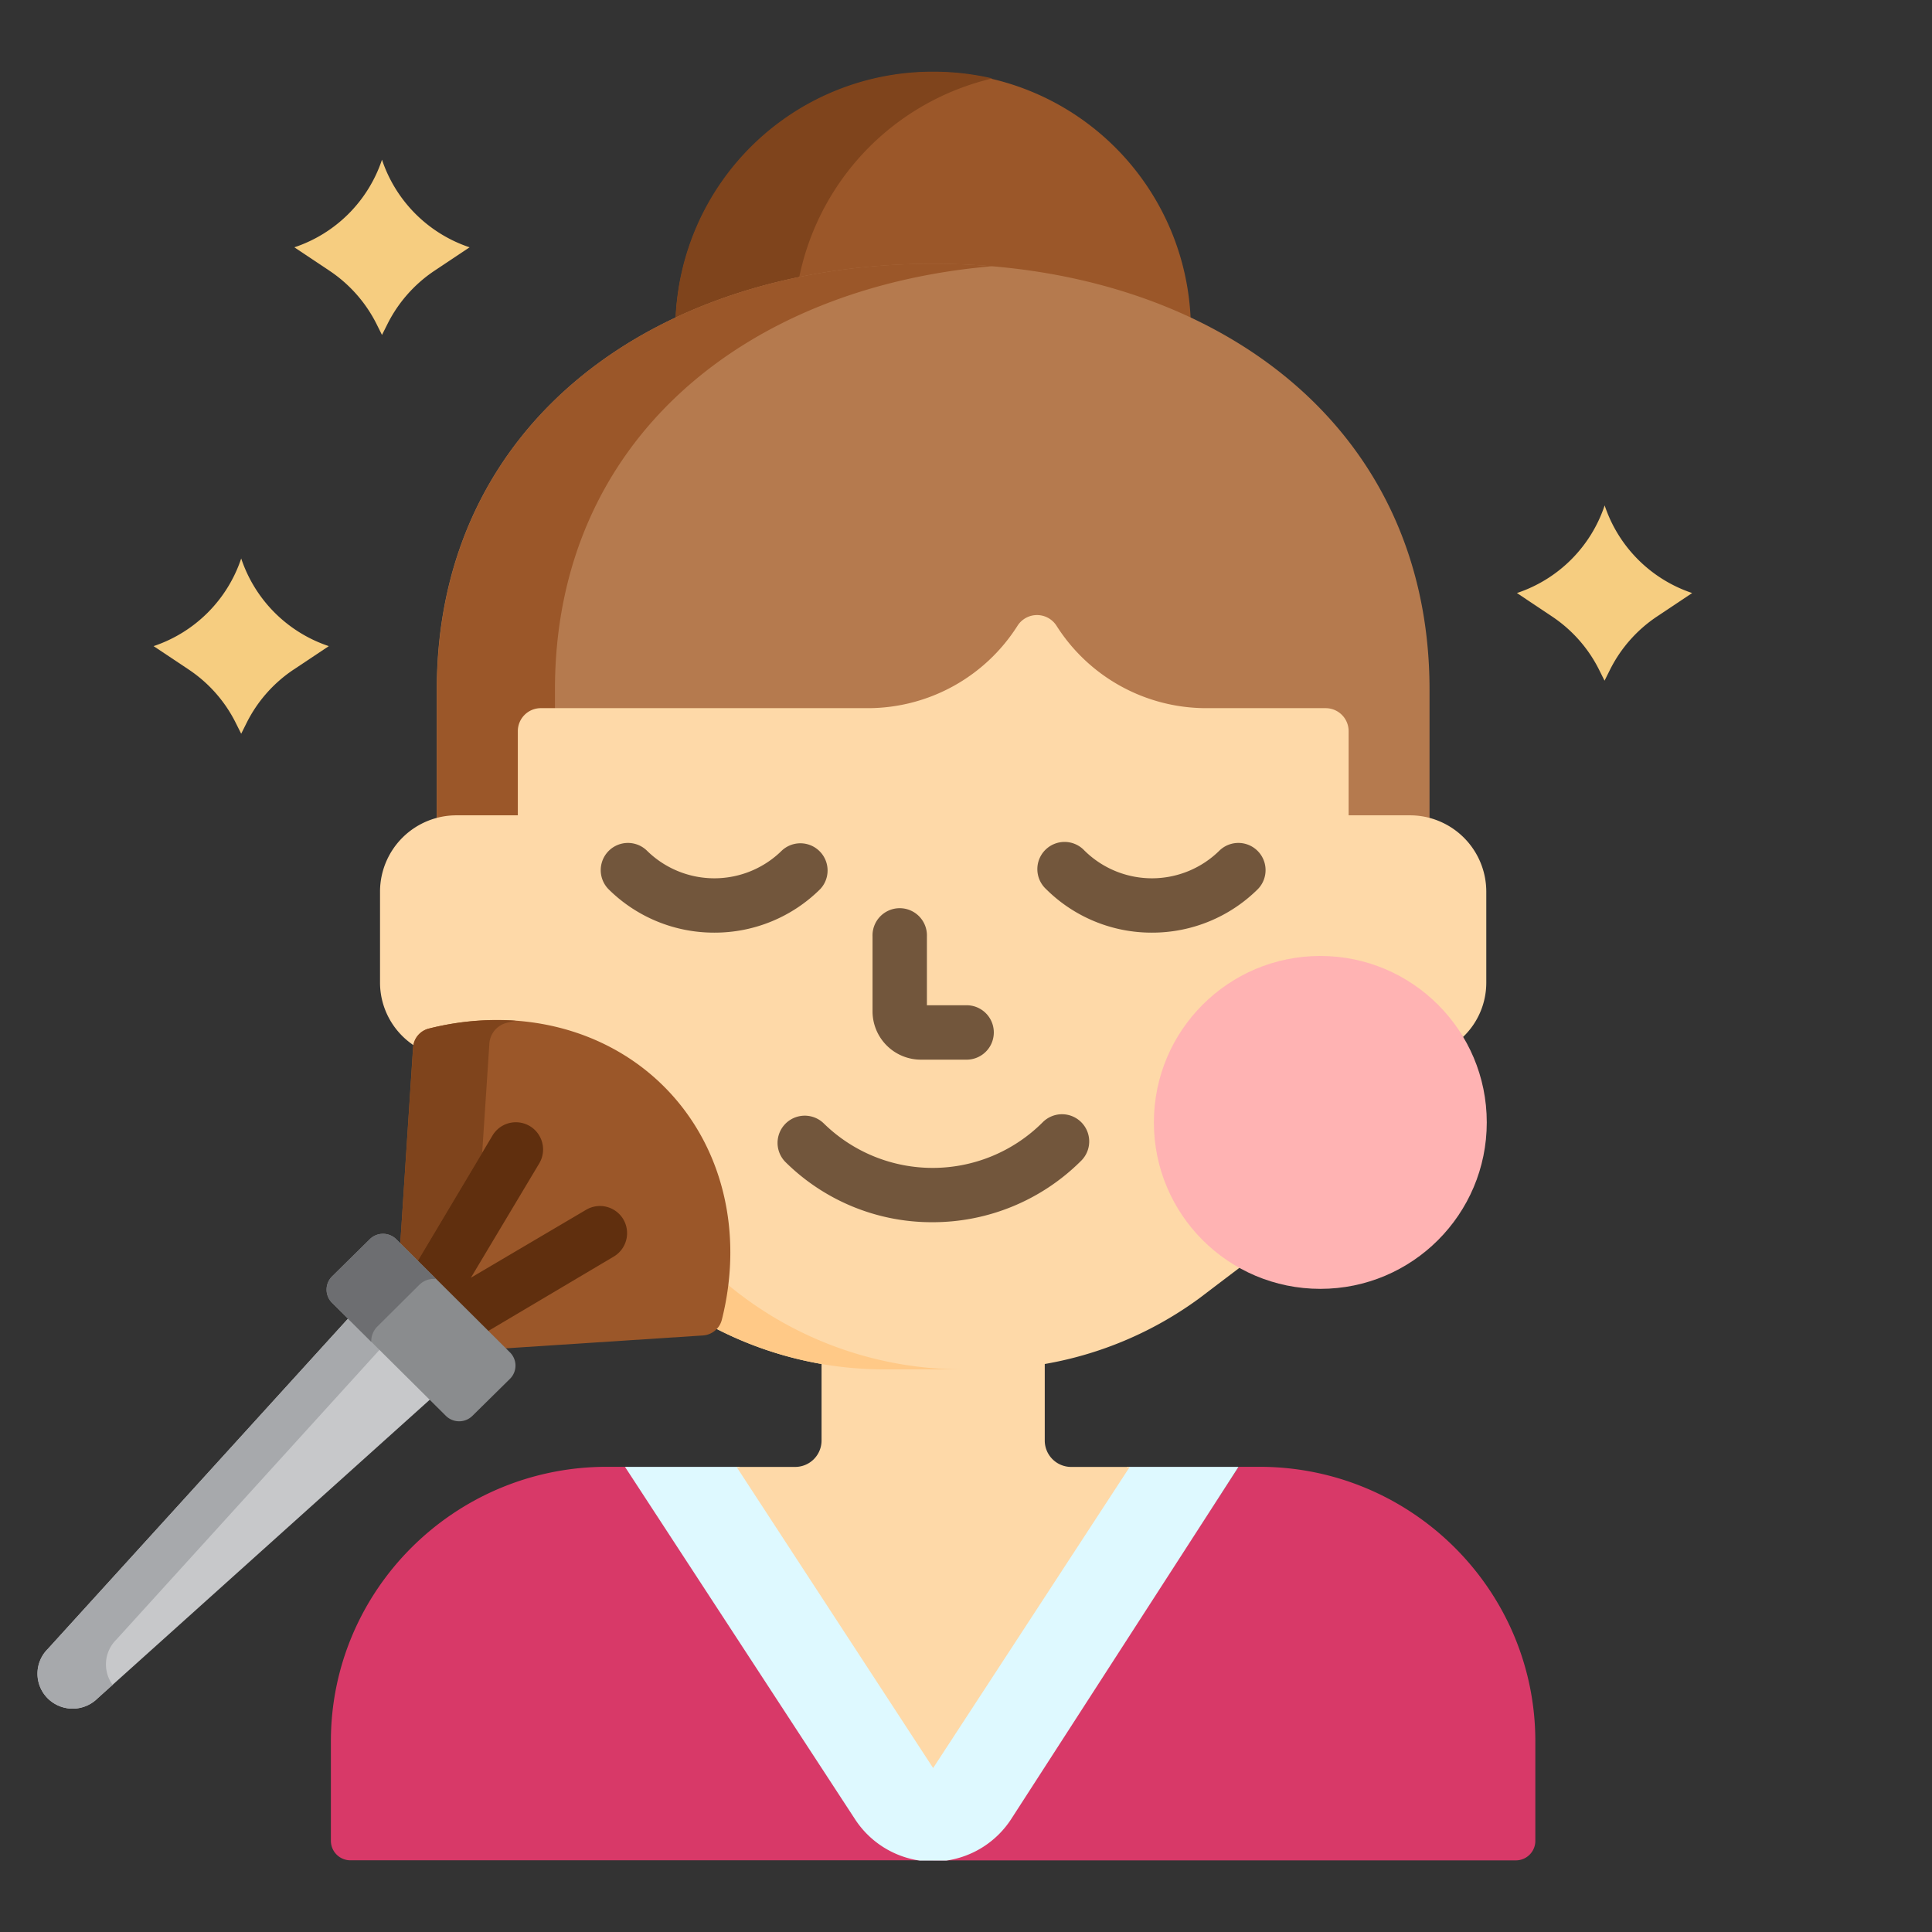
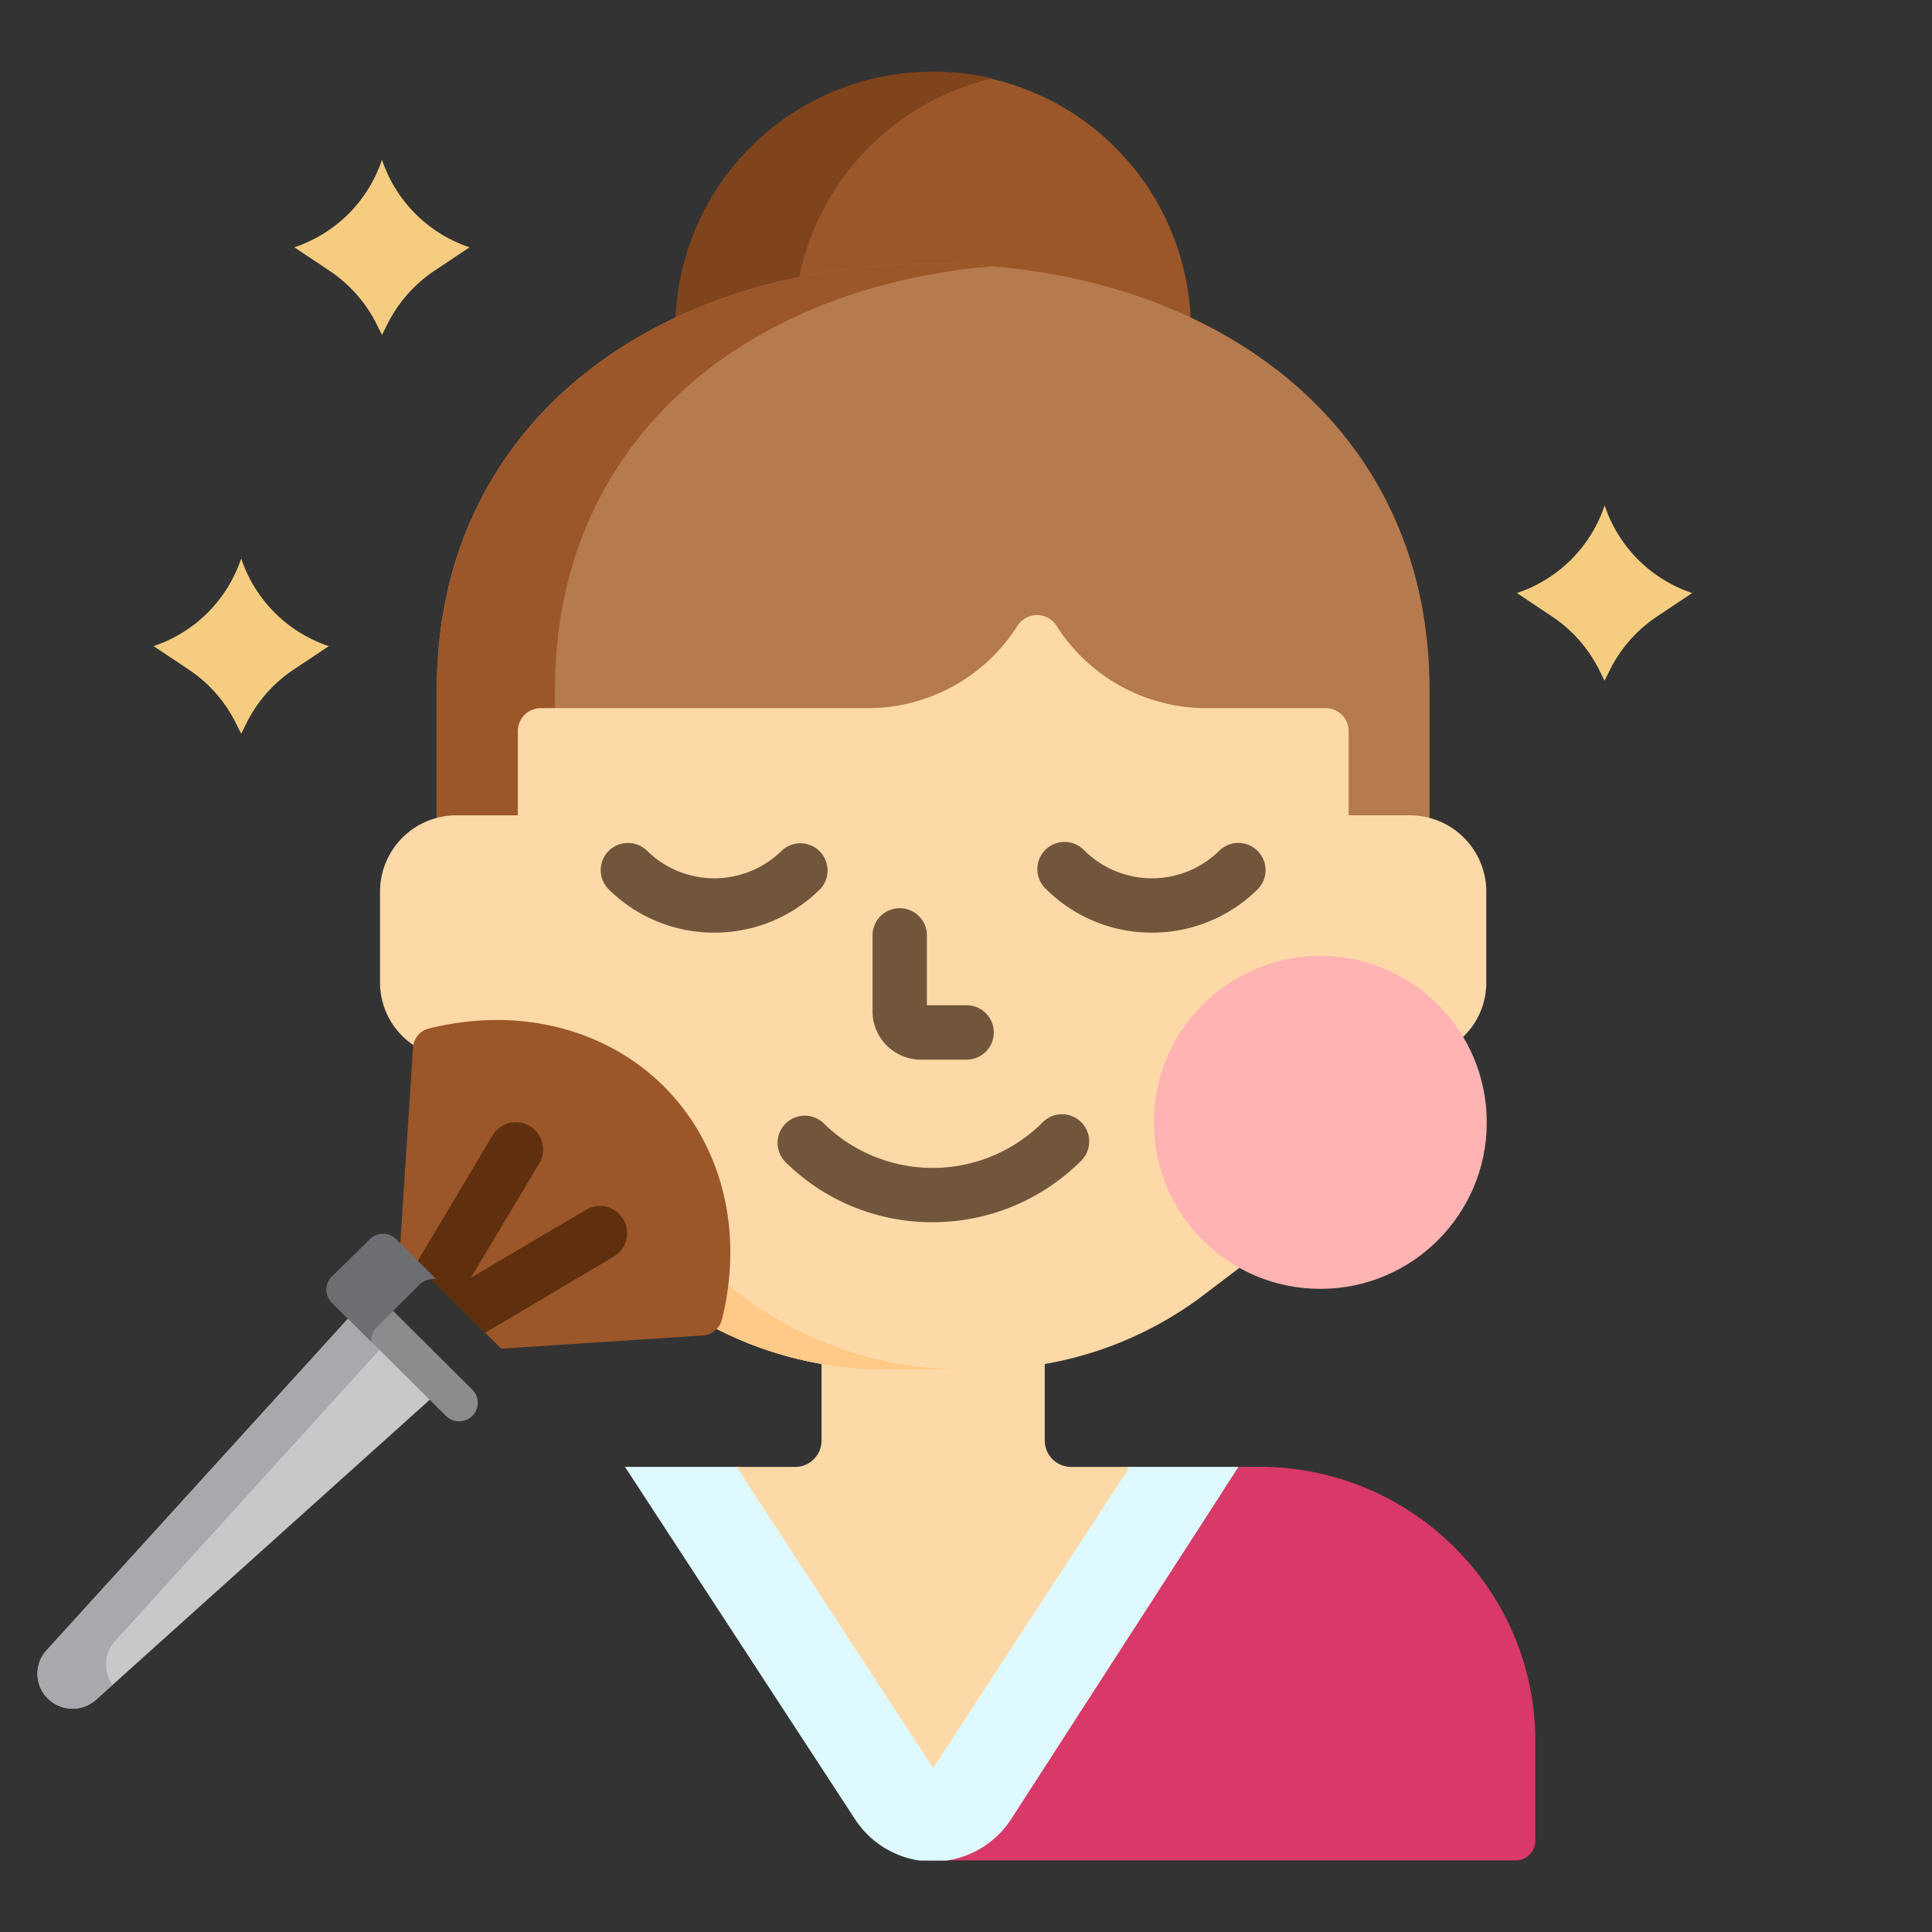
<svg xmlns="http://www.w3.org/2000/svg" id="Layer_1" data-name="Layer 1" viewBox="0 0 512 512">
  <rect x="0" y="0" width="512" height="512" fill="#333333" stroke="none" />
  <defs>
    <style>.cls-1{fill:#9b5729;}.cls-2{fill:#7f441c;}.cls-3{fill:#d83968;}.cls-4{fill:#def9ff;}.cls-5{fill:#fed9a8;}.cls-6{fill:#b57a4e;}.cls-7{fill:#ffc987;}.cls-8{fill:#72563c;}.cls-9{fill:#c7c8ca;}.cls-10{fill:#a7a9ac;}.cls-11{fill:#602f0e;}.cls-12{fill:#8a8c8e;}.cls-13{fill:#6d6e71;}.cls-14{fill:#f6cd80;}.cls-15{fill:#ffb3b3;}</style>
  </defs>
  <path class="cls-1" d="M247.3,70.85c25,0,48.44,5,68.26,14.37a68.3,68.3,0,0,0-136.53,0C198.85,75.86,222.27,70.85,247.3,70.85Z" />
  <path class="cls-2" d="M211.61,74.44A68.19,68.19,0,0,1,263,20.78,69,69,0,0,0,247.3,19,68.13,68.13,0,0,0,179,85.22,145.92,145.92,0,0,1,211.61,74.44Z" />
-   <path class="cls-3" d="M243.77,492a24.7,24.7,0,0,1-17.2-11l-60.24-92.28h-5.51c-40.33,0-73.13,32.63-73.13,72.73v26.4A5.17,5.17,0,0,0,92.87,493H247.3V492Z" />
  <path class="cls-3" d="M250.83,492A24.7,24.7,0,0,0,268,481l60.25-92.28h5.51c40.32,0,73.12,32.63,73.12,72.73v26.4a5.17,5.17,0,0,1-5.18,5.17H247.3V492Z" />
  <path class="cls-4" d="M321.21,388.74H298.69L247.3,467.47l-51.4-78.73H165.63l60.94,93.34a24.7,24.7,0,0,0,17.2,11h7a24.7,24.7,0,0,0,17.2-11l60.25-93.34Z" />
  <path class="cls-5" d="M276.87,381.75V360.48a98,98,0,0,1-16.75,1.45H234.48a96.86,96.86,0,0,1-16.76-1.46v21.28a7,7,0,0,1-7,7H195.2l52.09,79.8,52.1-79.8H283.91A7,7,0,0,1,276.87,381.75Z" />
  <path class="cls-6" d="M121.12,217h17.07V193.75a5.14,5.14,0,0,1,5.15-5.12h86.85a47.9,47.9,0,0,0,40.23-22.27,5.18,5.18,0,0,1,8.74,0,47.9,47.9,0,0,0,40.23,22.27h31.86a5.14,5.14,0,0,1,5.15,5.12V217h17.07a19.79,19.79,0,0,1,5.37.76v-35c0-71.45-58.89-112.85-131.54-112.85s-131.55,41.4-131.55,112.85v35A19.85,19.85,0,0,1,121.12,217Z" />
  <path class="cls-1" d="M121.12,217h17.07V193.75a5.14,5.14,0,0,1,5.15-5.12h3.73v-5.89C147.07,116.5,197.69,76.1,263,70.55c-5.14-.43-10.36-.66-15.66-.66-72.65,0-131.55,41.4-131.55,112.85v35A19.85,19.85,0,0,1,121.12,217Z" />
  <path class="cls-5" d="M356.41,256.16a43.6,43.6,0,0,1,31.3,18.66,19.88,19.88,0,0,0,6.17-14.38V236.15a20.24,20.24,0,0,0-20.41-20.08H356.41Z" />
  <path class="cls-5" d="M113.86,273.51a73.27,73.27,0,0,1,17.83-2.24c2.24,0,4.45.12,6.64.33-.09-1.68-.14-3.37-.14-5.07V216.07H121.12a20.25,20.25,0,0,0-20.41,20.08v24.29a20,20,0,0,0,9.72,17.08A4.55,4.55,0,0,1,113.86,273.51Z" />
  <path class="cls-5" d="M335.75,330.54,316,323.88l-.56-.86a43,43,0,0,1-7.19-23.82,43.49,43.49,0,0,1,49.15-42.92V193.75a6.09,6.09,0,0,0-6.11-6.08H319.39A47,47,0,0,1,280,165.85a6.13,6.13,0,0,0-10.36,0,47,47,0,0,1-39.42,21.82H143.34a6.09,6.09,0,0,0-6.11,6.08v72.78c0,1.67,0,3.34.13,5a60.29,60.29,0,0,1,37.84,17c15.29,15.21,20.94,38,15.11,61A4.53,4.53,0,0,1,189,351.7a97.42,97.42,0,0,0,45.46,11.2h25.64A97.3,97.3,0,0,0,317.91,344S335,331,335.75,330.54Z" />
  <path class="cls-7" d="M190.31,349.53A4.58,4.58,0,0,1,189,351.7a97.42,97.42,0,0,0,45.46,11.2h20.74a97.38,97.38,0,0,1-63.13-23.13A71.59,71.59,0,0,1,190.31,349.53Z" />
  <path class="cls-8" d="M256.16,280.82H244.07A12.82,12.82,0,0,1,231.23,268V248.16a7.21,7.21,0,1,1,14.41,0V266.4h10.52a7.21,7.21,0,0,1,0,14.42Z" />
  <path class="cls-8" d="M189.31,247.16a39.68,39.68,0,0,1-28.07-11.54,7.21,7.21,0,0,1,10.17-10.22,25.45,25.45,0,0,0,35.8,0,7.21,7.21,0,0,1,10.16,10.22A39.66,39.66,0,0,1,189.31,247.16Z" />
  <path class="cls-8" d="M305.28,247.16a39.64,39.64,0,0,1-28.06-11.54,7.21,7.21,0,1,1,10.16-10.22,25.45,25.45,0,0,0,35.8,0,7.21,7.21,0,0,1,10.17,10.22A39.72,39.72,0,0,1,305.28,247.16Z" />
  <path class="cls-8" d="M247.1,323.9a55.1,55.1,0,0,1-39-16,7.21,7.21,0,0,1,10.17-10.22,41.21,41.21,0,0,0,58-.21,7.21,7.21,0,1,1,10.17,10.22A55.63,55.63,0,0,1,247.1,323.9Z" />
  <path class="cls-9" d="M92.89,348.75,12.66,437a9.23,9.23,0,0,0,0,13.1,9.36,9.36,0,0,0,13.18,0l88.77-79.8Z" />
  <path class="cls-10" d="M101.23,357l-8.34-8.29L12.66,437a9.23,9.23,0,0,0,0,13.1,9.36,9.36,0,0,0,13.18,0l4-3.6a9.22,9.22,0,0,1,1-12Z" />
  <path class="cls-1" d="M175.88,287.86c-15.54-15.45-38.81-21.17-62.25-15.28a5.52,5.52,0,0,0-4.17,5L106,330.73l26.82,26.67,53.47-3.49a5.54,5.54,0,0,0,5-4.14C197.16,326.46,191.42,303.31,175.88,287.86Z" />
-   <path class="cls-2" d="M127.78,305.55l1.91-29a6.09,6.09,0,0,1,4.59-5.49c.79-.19,1.59-.38,2.38-.55a73.15,73.15,0,0,0-23,2.08,5.52,5.52,0,0,0-4.17,5L106,330.73,110.2,335Z" />
  <path class="cls-11" d="M165.19,323.14a7.2,7.2,0,0,0-9.87-2.53l-30.53,18,18.11-30.29a7.21,7.21,0,1,0-12.38-7.4L110.2,335l18.34,18.23L162.66,333A7.22,7.22,0,0,0,165.19,323.14Z" />
-   <path class="cls-12" d="M125.18,375.23a5,5,0,0,1-7,0L88,345.26a4.94,4.94,0,0,1,0-7L98,328.4a5,5,0,0,1,7,0l30.15,30a4.93,4.93,0,0,1,0,7Z" />
+   <path class="cls-12" d="M125.18,375.23a5,5,0,0,1-7,0L88,345.26a4.94,4.94,0,0,1,0-7a5,5,0,0,1,7,0l30.15,30a4.93,4.93,0,0,1,0,7Z" />
  <path class="cls-13" d="M100,351.55l11.11-11.05a5.54,5.54,0,0,1,4.44-1.56L105,328.4a5,5,0,0,0-7,0L88,338.27a4.94,4.94,0,0,0,0,7l10.39,10.33A5.49,5.49,0,0,1,100,351.55Z" />
  <path class="cls-14" d="M63.92,148A36.75,36.75,0,0,1,40.7,171.23l9.3,6.2a36.55,36.55,0,0,1,12.47,14.13l1.45,2.89,1.44-2.89a36.66,36.66,0,0,1,12.48-14.13l9.3-6.2A36.72,36.72,0,0,1,63.92,148Z" />
  <path class="cls-14" d="M425.25,133.94A36.69,36.69,0,0,1,402,157.16l9.3,6.21a36.66,36.66,0,0,1,12.48,14.13l1.44,2.89,1.44-2.89a36.66,36.66,0,0,1,12.48-14.13l9.3-6.21A36.69,36.69,0,0,1,425.25,133.94Z" />
  <path class="cls-14" d="M101.23,42.32A36.69,36.69,0,0,1,78,65.54l9.3,6.2A36.8,36.8,0,0,1,99.79,85.87l1.44,2.89,1.45-2.89a36.78,36.78,0,0,1,12.47-14.13l9.3-6.2A36.73,36.73,0,0,1,101.23,42.32Z" />
  <circle class="cls-15" cx="349.9" cy="297.45" r="44.11" />
</svg>